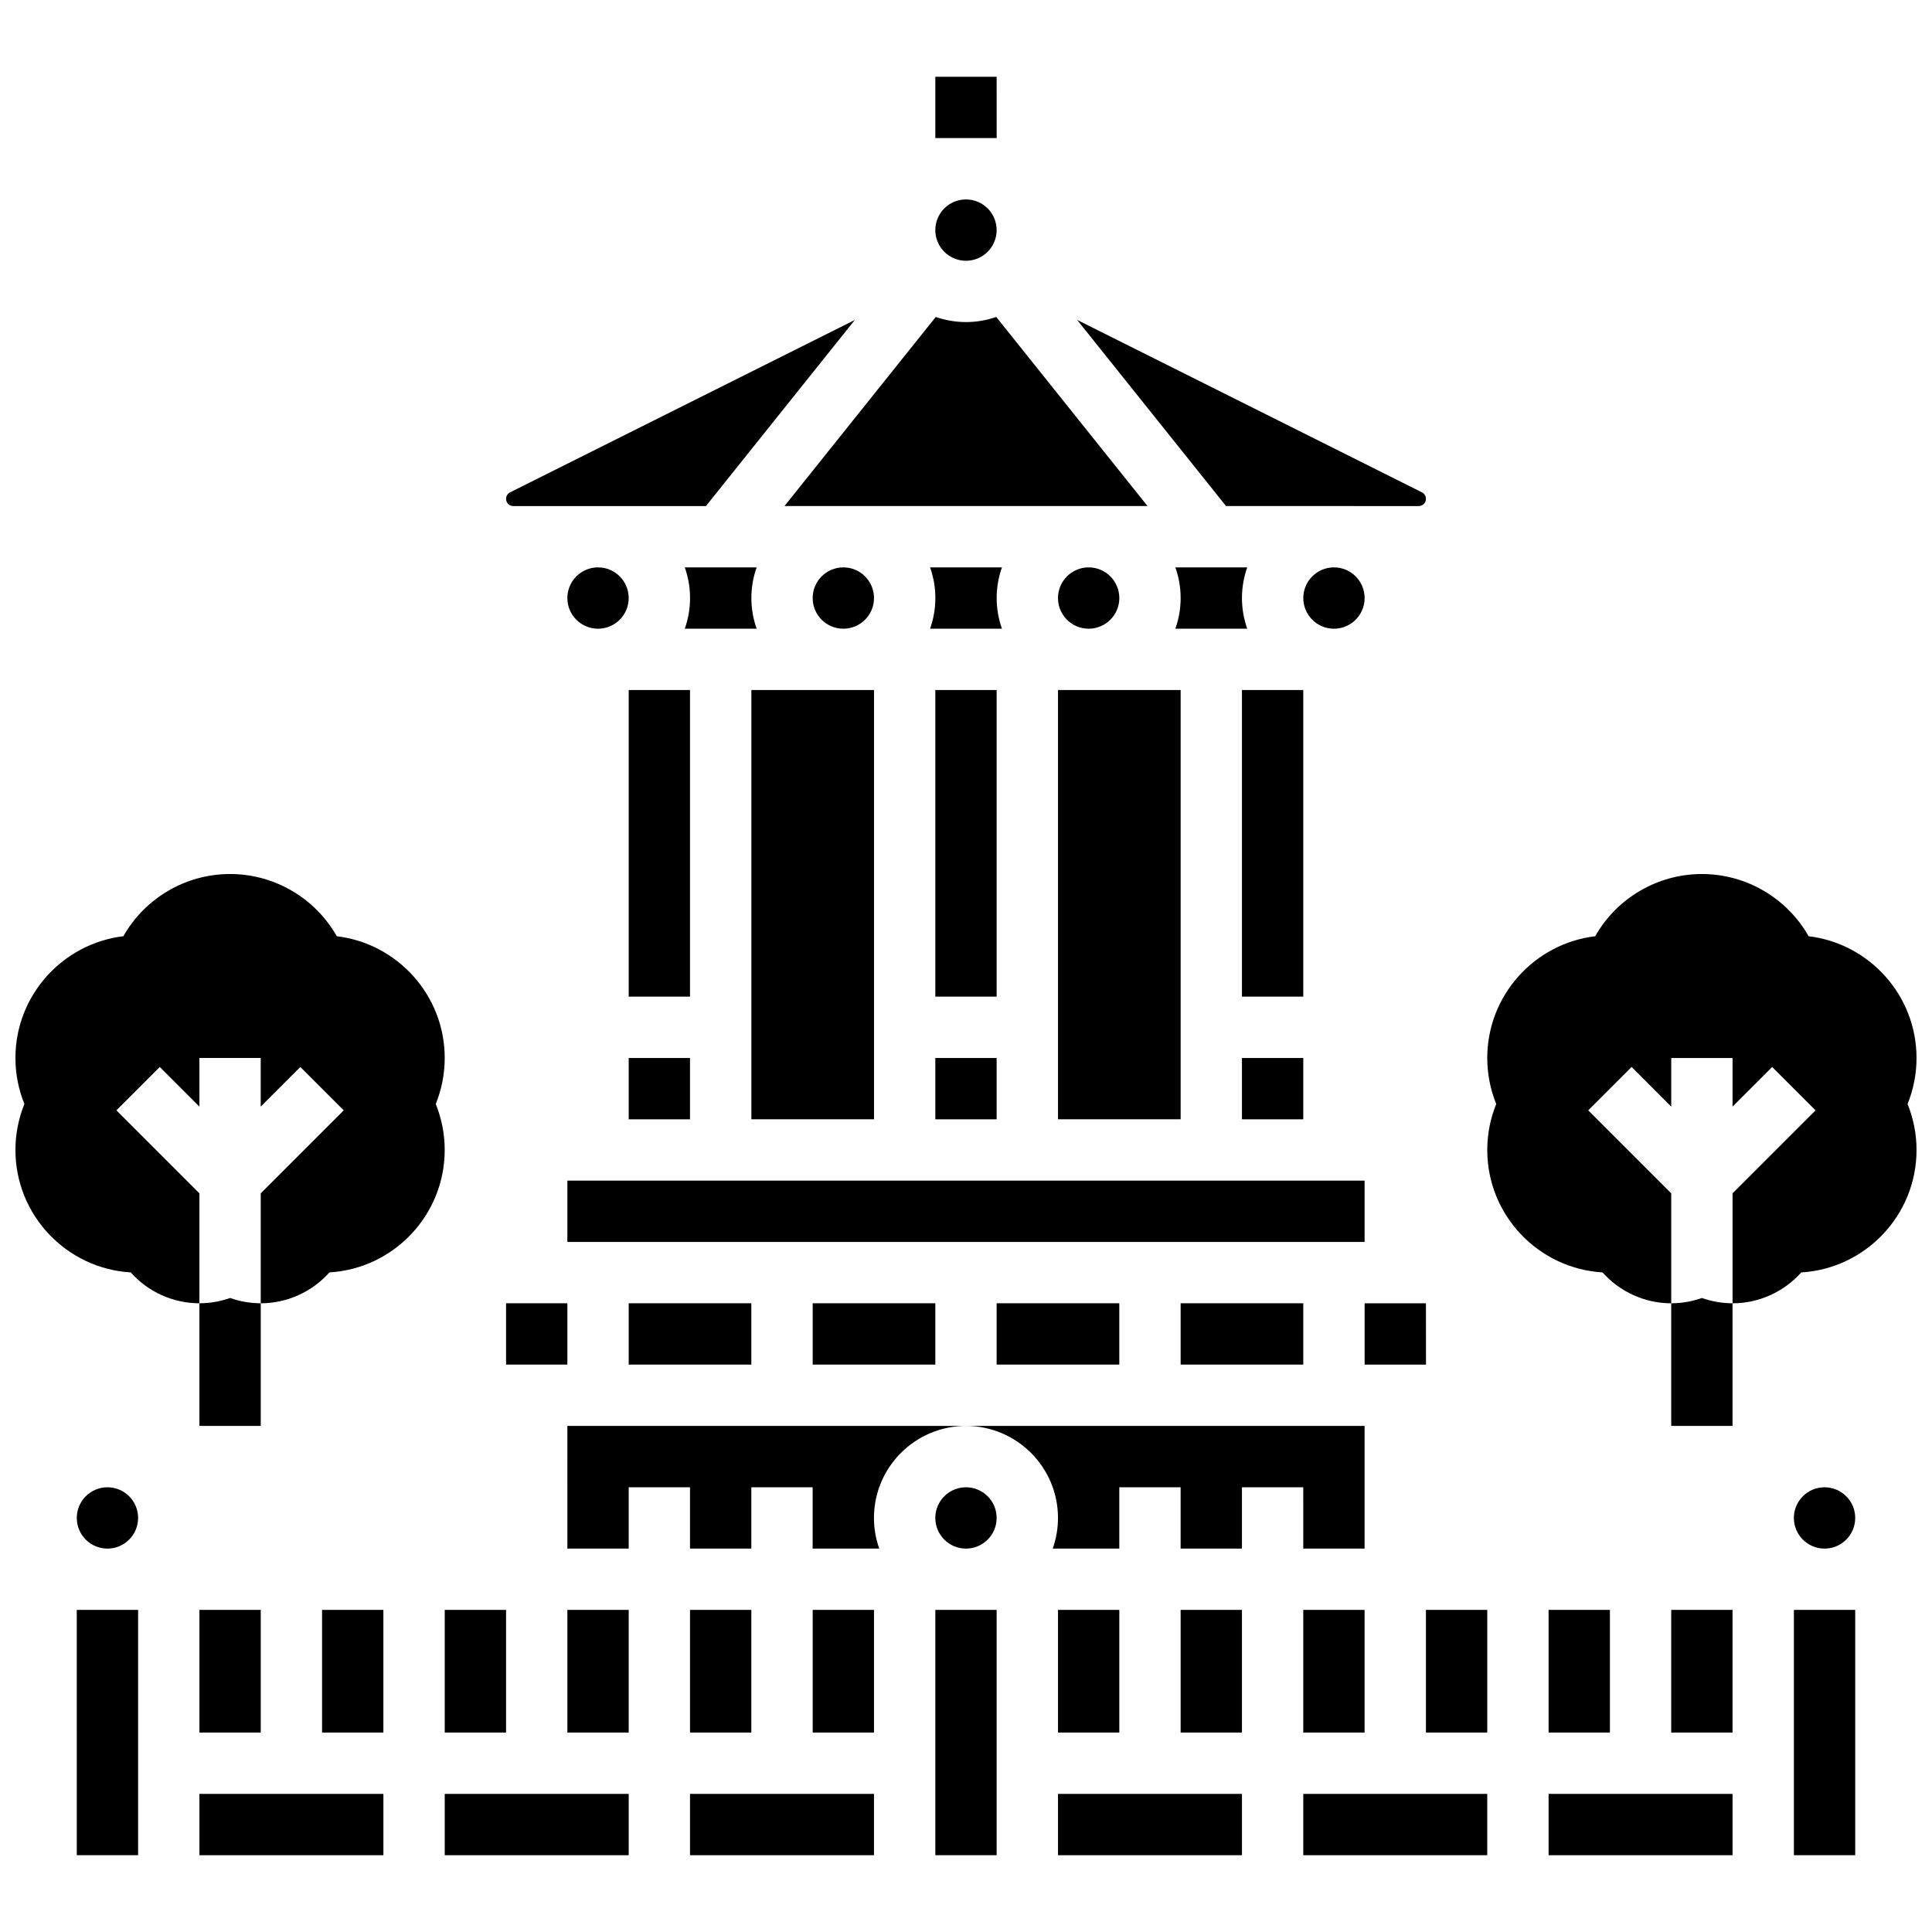
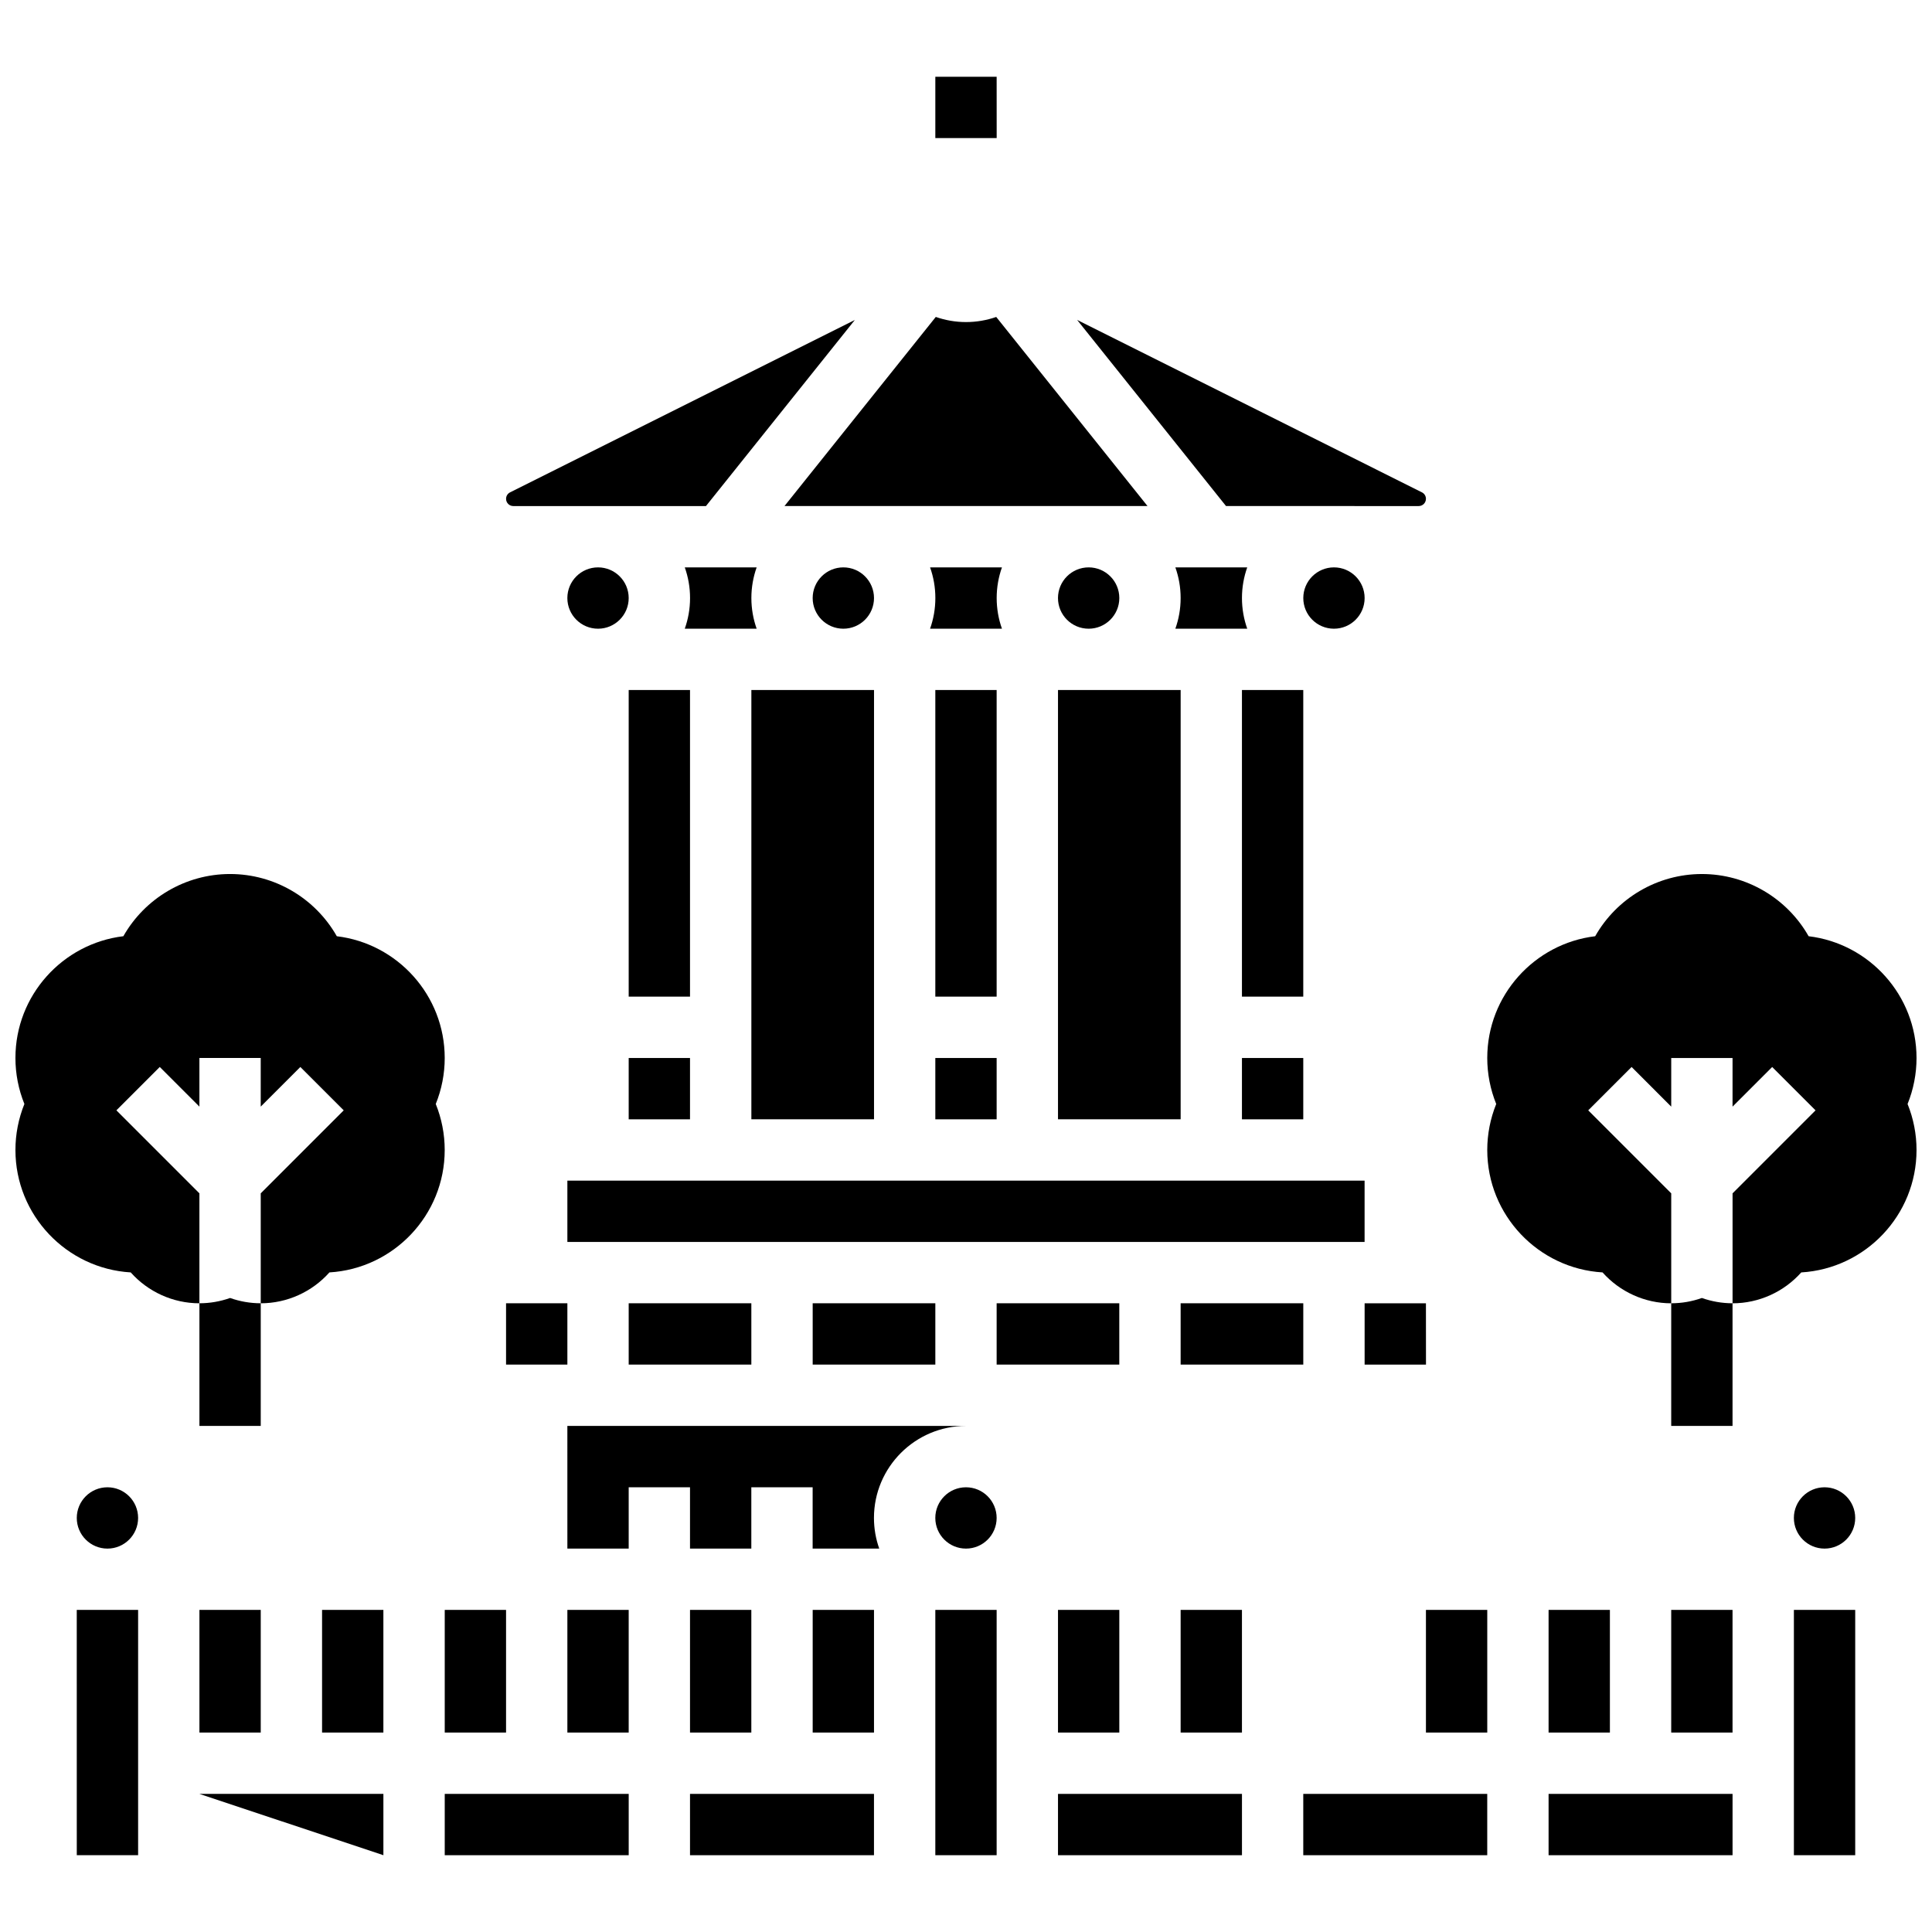
<svg xmlns="http://www.w3.org/2000/svg" width="800px" height="800px" version="1.1" viewBox="144 144 512 512">
  <defs>
    <clipPath id="b">
      <path d="m148.09 375h113.91v115h-113.91z" />
    </clipPath>
    <clipPath id="a">
      <path d="m538 375h113.9v115h-113.9z" />
    </clipPath>
  </defs>
  <path d="m196.85 489.38v32.504h16.25v-32.504c-2.773 0-5.523-0.48-8.125-1.402-2.602 0.926-5.352 1.402-8.125 1.402z" />
  <path d="m586.89 489.38v32.504h16.25v-32.504c-2.773 0-5.523-0.48-8.125-1.402-2.602 0.926-5.352 1.402-8.125 1.402z" />
  <path d="m229.35 570.64h16.25v32.504h-16.25z" />
  <path d="m408.13 180.6-0.008-16.254h-16.25v16.25h16.25l0.008 0.004z" />
  <path d="m521.9 505.64-0.012-16.254h-16.25v16.25h16.25c0.008 0.004 0.012 0.004 0.012 0.004z" />
  <path d="m310.61 302.49c0 4.488-3.637 8.125-8.125 8.125s-8.129-3.637-8.129-8.125 3.641-8.129 8.129-8.129 8.125 3.641 8.125 8.129" />
  <path d="m310.61 424.38h16.25v16.25h-16.25z" />
-   <path d="m408.12 204.98c0 4.488-3.637 8.125-8.125 8.125s-8.129-3.637-8.129-8.125c0-4.488 3.641-8.129 8.129-8.129s8.125 3.641 8.125 8.129" />
  <path d="m505.64 302.49c0 4.488-3.641 8.125-8.125 8.125-4.488 0-8.129-3.637-8.129-8.125s3.641-8.129 8.129-8.129c4.484 0 8.125 3.641 8.125 8.129" />
  <path d="m310.61 326.86h16.25v81.258h-16.25z" />
  <path d="m280.03 278.11h51.059l39.457-49.32-91.371 45.688c-0.652 0.328-1.059 0.984-1.059 1.715-0.004 1.059 0.855 1.918 1.914 1.918z" />
  <path d="m343.12 326.86h32.504v113.76h-32.504z" />
-   <path d="m196.85 619.4h48.754v16.25h-48.754z" />
+   <path d="m196.85 619.4h48.754v16.25z" />
  <path d="m196.85 570.64h16.25v32.504h-16.25z" />
  <path d="m180.6 546.27c0 4.488-3.637 8.125-8.125 8.125-4.488 0-8.129-3.637-8.129-8.125s3.641-8.125 8.129-8.125c4.488 0 8.125 3.637 8.125 8.125" />
  <path d="m278.11 489.38h16.25v16.25h-16.25z" />
  <path d="m164.34 570.64 0.008 65.008h16.254v-65.008h-16.254-0.008z" />
  <path d="m519.97 278.11c1.059 0 1.918-0.859 1.918-1.918 0-0.73-0.406-1.387-1.059-1.715l-91.371-45.688 39.453 49.32z" />
  <path d="m344.52 310.61c-0.902-2.543-1.398-5.277-1.398-8.125 0-2.848 0.496-5.582 1.398-8.125h-19.047c0.902 2.543 1.398 5.277 1.398 8.125 0 2.848-0.496 5.582-1.398 8.125z" />
  <path d="m310.61 489.38h32.504v16.25h-32.504z" />
  <path d="m474.53 310.61c-0.902-2.543-1.398-5.277-1.398-8.125 0-2.848 0.496-5.582 1.398-8.125h-19.047c0.902 2.543 1.398 5.277 1.398 8.125 0 2.848-0.496 5.582-1.398 8.125z" />
  <path d="m473.13 326.86h16.25v81.258h-16.25z" />
  <path d="m294.36 456.88h211.27v16.25h-211.27z" />
  <path d="m408.12 489.38h32.504v16.25h-32.504z" />
  <path d="m375.62 302.49c0 4.488-3.637 8.125-8.125 8.125-4.488 0-8.129-3.637-8.129-8.125s3.641-8.129 8.129-8.129c4.488 0 8.125 3.641 8.125 8.129" />
  <path d="m359.37 489.38h32.504v16.25h-32.504z" />
  <path d="m391.87 326.86h16.25v81.258h-16.25z" />
  <path d="m391.87 424.38h16.25v16.25h-16.25z" />
  <path d="m473.13 424.38h16.25v16.25h-16.25z" />
  <path d="m390.48 294.36c0.902 2.543 1.398 5.277 1.398 8.125s-0.496 5.582-1.398 8.125h19.047c-0.902-2.543-1.398-5.277-1.398-8.125s0.496-5.582 1.398-8.125z" />
  <path d="m400 229.35c-2.805 0-5.5-0.484-8.008-1.359l-40.094 50.117h96.203l-40.09-50.113c-2.516 0.875-5.207 1.355-8.012 1.355z" />
  <path d="m424.38 326.86h32.504v113.76h-32.504z" />
  <path d="m440.63 302.49c0 4.488-3.641 8.125-8.125 8.125-4.488 0-8.129-3.637-8.129-8.125s3.641-8.129 8.129-8.129c4.484 0 8.125 3.641 8.125 8.129" />
  <path d="m456.88 489.38h32.504v16.25h-32.504z" />
  <path d="m391.87 570.64h16.25v65.008h-16.25z" />
  <path d="m408.12 546.27c0 4.488-3.637 8.125-8.125 8.125s-8.129-3.637-8.129-8.125 3.641-8.125 8.129-8.125 8.125 3.637 8.125 8.125" />
  <path d="m326.86 619.4h48.754v16.25h-48.754z" />
  <path d="m326.86 570.64h16.25v32.504h-16.25z" />
  <path d="m489.38 619.4h48.754v16.25h-48.754z" />
  <path d="m424.38 619.4h48.754v16.25h-48.754z" />
  <path d="m424.38 570.64h16.25v32.504h-16.25z" />
-   <path d="m489.38 570.64h16.25v32.504h-16.25z" />
-   <path d="m489.38 554.39h16.25v-32.504h-105.63c13.441 0 24.379 10.934 24.379 24.379 0 2.848-0.496 5.582-1.398 8.125h17.648v-16.25h16.25v16.25h16.25v-16.25h16.25z" />
  <path d="m294.36 554.39h16.25v-16.25h16.25v16.25h16.25v-16.25h16.25v16.25h17.648c-0.902-2.543-1.398-5.277-1.398-8.125 0-13.441 10.934-24.379 24.379-24.379h-105.63z" />
  <path d="m456.88 570.64h16.25v32.504h-16.25z" />
  <path d="m359.37 570.64h16.25v32.504h-16.25z" />
  <path d="m554.39 619.4h48.754v16.25h-48.754z" />
  <path d="m554.39 570.64h16.25v32.504h-16.25z" />
  <path d="m635.65 546.27c0 4.488-3.641 8.125-8.125 8.125-4.488 0-8.129-3.637-8.129-8.125s3.641-8.125 8.129-8.125c4.484 0 8.125 3.637 8.125 8.125" />
  <path d="m619.4 570.64h16.25v65.008h-16.25z" />
  <path d="m586.89 570.64h16.25v32.504h-16.25z" />
  <path d="m521.89 570.64h16.25v32.504h-16.25z" />
  <path d="m261.86 570.64h16.25v32.504h-16.25z" />
  <path d="m261.86 619.4h48.754v16.25h-48.754z" />
  <path d="m294.36 570.64h16.25v32.504h-16.25z" />
  <g clip-path="url(#b)">
    <path d="m259.48 436.57c1.562-3.859 2.375-8 2.375-12.188 0-16.602-12.512-30.336-28.598-32.27-5.699-10.051-16.457-16.488-28.285-16.488-11.828 0-22.586 6.438-28.281 16.484-16.09 1.938-28.602 15.668-28.602 32.27 0 4.188 0.812 8.332 2.375 12.188-1.562 3.859-2.375 8.004-2.375 12.191 0 17.27 13.535 31.434 30.551 32.445 4.578 5.137 11.191 8.184 18.203 8.184v-29.141l-21.996-21.996 11.492-11.492 10.504 10.508v-12.887h16.25v12.887l10.504-10.504 11.492 11.492-21.992 21.996v29.137c7.012 0 13.629-3.047 18.203-8.184 17.02-1.012 30.551-15.176 30.551-32.445 0-4.188-0.812-8.332-2.371-12.188z" />
  </g>
  <g clip-path="url(#a)">
    <path d="m651.9 424.38c0-16.602-12.512-30.336-28.598-32.27-5.695-10.047-16.453-16.484-28.281-16.484-11.828 0-22.586 6.438-28.281 16.484-16.09 1.938-28.602 15.668-28.602 32.27 0 4.188 0.812 8.332 2.375 12.188-1.562 3.859-2.375 8-2.375 12.188 0 17.27 13.535 31.434 30.551 32.445 4.578 5.141 11.191 8.188 18.203 8.188v-29.141l-21.996-21.996 11.492-11.492 10.504 10.508v-12.887h16.25v12.887l10.504-10.504 11.492 11.492-21.992 21.996v29.137c7.012 0 13.629-3.047 18.203-8.184 17.02-1.012 30.551-15.176 30.551-32.445 0-4.188-0.812-8.332-2.375-12.188 1.562-3.859 2.375-8.004 2.375-12.191z" />
  </g>
</svg>